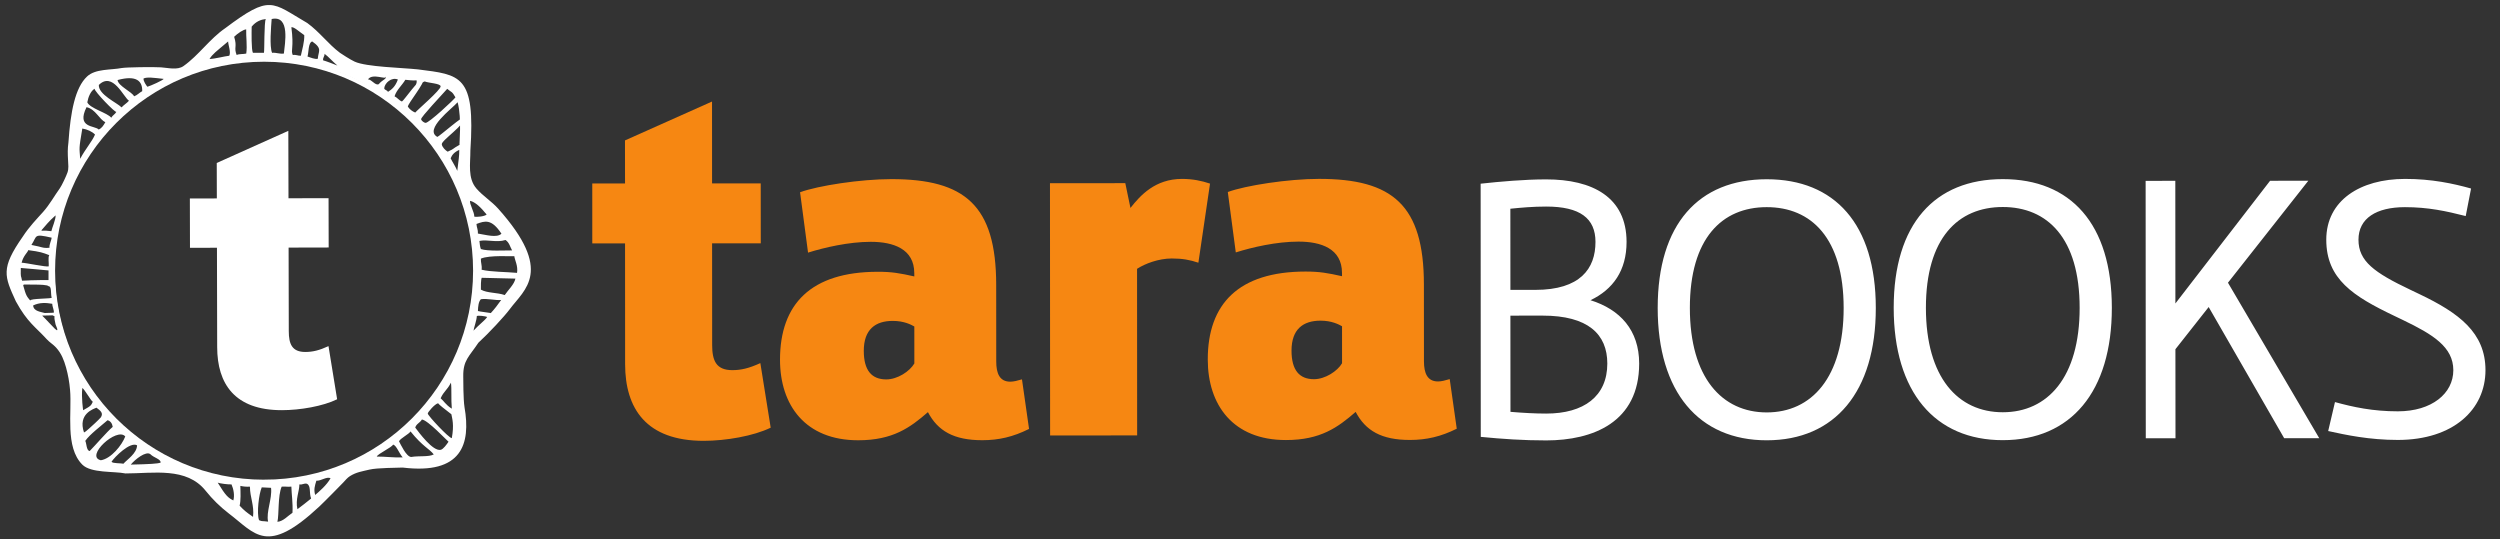
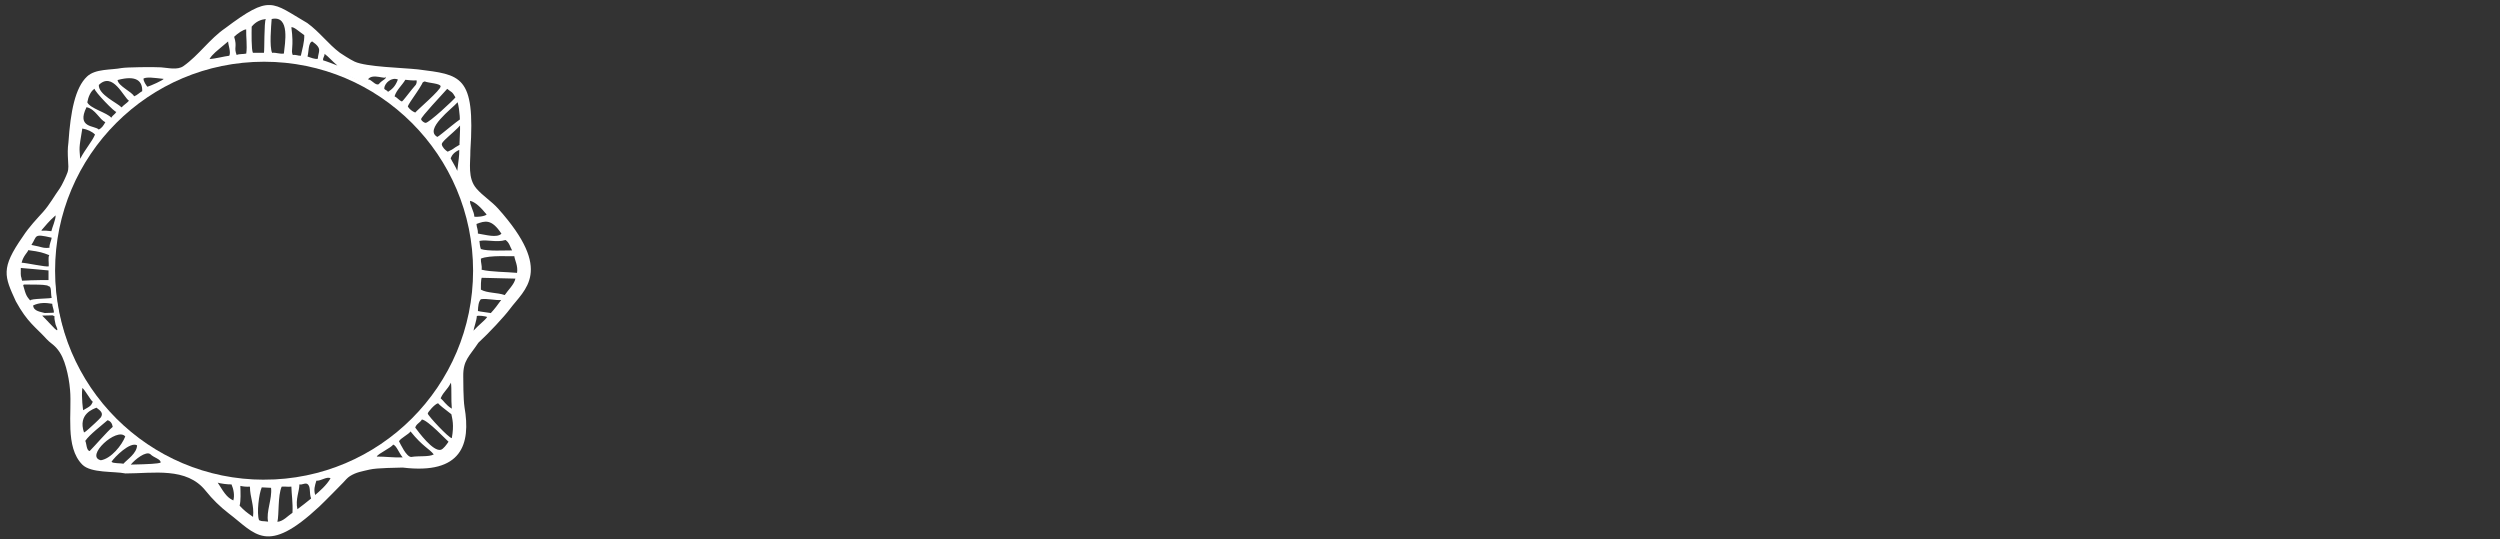
<svg xmlns="http://www.w3.org/2000/svg" xmlns:ns1="http://sodipodi.sourceforge.net/DTD/sodipodi-0.dtd" xmlns:ns2="http://www.inkscape.org/namespaces/inkscape" width="380" height="82" version="1.1" id="svg4" ns1:docname="tara-logo-white.svg" ns2:version="1.4.2 (ebf0e940d0, 2025-05-08)">
  <rect width="100%" height="100%" fill="#333333" stroke="none" />
  <defs id="defs4" />
  <g fill="#f68712" id="g1" ns2:label="text" style="display:inline">
-     <path d="m 244.312,55.253 c -0.003,-4.46 -2.936,-7.283 -9.84,-7.28 l -4.892,0.004 0.011,14.621 c 1.847,0.16 3.748,0.265 5.434,0.265 5.705,0 9.287,-2.61 9.287,-7.61 z m -10.93,-11.192 c 6.794,-0.003 9.134,-3.213 9.13,-7.289 0,-3.588 -2.343,-5.38 -7.505,-5.375 -2.014,0 -3.806,0.165 -5.434,0.33 l 0.008,12.334 z m -8.327,-16.14 c 2.992,-0.325 6.692,-0.655 9.948,-0.655 7.065,-0.004 12.23,2.71 12.234,9.503 0.004,4.348 -2.061,7.23 -5.484,8.862 4.512,1.411 7.396,4.561 7.4,9.618 0.001,8.966 -7.061,11.688 -14.125,11.694 -3.533,0 -6.635,-0.216 -9.953,-0.538 l -0.019,-38.483 m 31.802,18.896 c 0.004,10.6 4.901,15.869 11.694,15.869 6.794,-0.007 11.686,-5.282 11.682,-15.883 -0.008,-10.597 -4.906,-15.322 -11.698,-15.318 -6.793,0.004 -11.685,4.736 -11.678,15.332 z m 28.263,-0.018 c 0.008,12.777 -6.243,20.117 -16.565,20.124 -10.325,0.007 -16.582,-7.33 -16.588,-20.101 -0.008,-12.77 6.24,-19.57 16.568,-19.577 10.322,-0.003 16.579,6.79 16.585,19.554 m 7.616,-0.002 c 0.003,10.6 4.897,15.869 11.693,15.863 6.79,-0.002 11.681,-5.273 11.675,-15.878 -0.004,-10.595 -4.9,-15.321 -11.69,-15.318 -6.798,0.003 -11.686,4.733 -11.678,15.333 z m 28.262,-0.014 c 0.008,12.774 -6.24,20.112 -16.565,20.12 -10.329,0.007 -16.585,-7.329 -16.593,-20.103 -0.007,-12.77 6.245,-19.57 16.57,-19.574 10.324,-0.007 16.581,6.786 16.588,19.557 m 5.137,-19.296 4.51,-0.002 0.012,18.642 14.393,-18.65 5.813,-0.005 -12.215,15.499 13.874,23.632 h -5.332 l -11.474,-19.935 -5.055,6.414 0.012,13.535 h -4.516 l -0.023,-39.13 m 39.414,-0.294 c 4.074,-0.004 7.334,0.702 10.053,1.461 l -0.814,4.186 c -2.985,-0.759 -5.703,-1.354 -9.24,-1.354 -4.346,0.004 -7.06,1.692 -7.06,4.95 0.002,3.263 2.393,4.998 7.88,7.606 l 1.363,0.652 c 6.034,2.877 10.057,5.864 10.061,11.569 0,5.982 -4.885,10.6 -13.313,10.606 -4.343,0 -7.877,-0.755 -10.595,-1.353 l 1.032,-4.402 c 2.769,0.762 5.758,1.41 9.562,1.406 5.165,-0.003 8.427,-2.721 8.427,-6.254 -0.004,-3.532 -3.102,-5.43 -7.618,-7.606 l -1.356,-0.651 c -6.254,-2.986 -10.335,-5.594 -10.338,-11.57 -0.003,-5.98 5.163,-9.242 11.956,-9.246" style="display:inline;fill:#ffffff" id="path1-6" />
-     <path d="m 108.238,36.988 0.01,15.437 c 0,2.345 0.57,3.837 3.061,3.837 1.349,0 2.56,-0.289 4.264,-1.071 l 1.573,9.816 c -2.63,1.281 -6.83,1.994 -10.173,2 -8.752,0 -11.951,-4.901 -11.955,-11.66 l -0.01,-18.352 -4.98,0.004 -0.003,-9.108 4.98,-0.004 -0.007,-6.543 13.23,-5.91 0.007,12.446 7.396,-0.003 0.007,9.108 -7.4,0.003 m 30.74,12.64 c -0.5,-0.285 -1.567,-0.85 -3.279,-0.85 -2.627,0 -4.403,1.283 -4.403,4.554 0.003,2.991 1.21,4.34 3.417,4.34 1.705,0 3.556,-1.213 4.268,-2.424 z M 121.61,29.222 c 2.701,-0.994 9.176,-1.995 13.866,-1.995 11.17,-0.009 15.939,3.974 15.945,16.064 l 0.007,11.665 c 0,1.78 0.502,3.059 2.136,3.059 0.499,0 1.068,-0.144 1.776,-0.353 l 1.075,7.535 c -2.418,1.21 -4.624,1.715 -7.112,1.715 -4.343,0 -6.759,-1.42 -8.257,-4.267 -2.699,2.349 -5.332,4.275 -10.596,4.277 -8.037,0.004 -11.884,-5.328 -11.888,-12.23 -0.003,-8.465 4.688,-13.377 14.864,-13.381 2.13,-0.004 3.342,0.212 5.55,0.709 l -0.005,-0.497 c 0,-3.703 -3.203,-4.766 -6.617,-4.766 -3.342,0.004 -7.04,0.858 -9.531,1.643 l -1.213,-9.178 m 62.314,-1.312 -1.77,12.023 c -1.281,-0.43 -2.42,-0.643 -4.057,-0.643 -1.993,0.006 -4.054,0.786 -5.264,1.57 l 0.013,25.325 -13.23,0.008 -0.02,-38.344 11.45,-0.007 0.783,3.77 c 1.499,-1.919 3.77,-4.411 7.823,-4.416 1.64,0 2.987,0.283 4.271,0.713 M 203.99,49.59 c -0.502,-0.28 -1.567,-0.85 -3.275,-0.85 -2.628,0.005 -4.406,1.286 -4.404,4.56 0,2.982 1.208,4.339 3.415,4.339 1.708,-0.007 3.556,-1.218 4.266,-2.424 z M 186.625,29.186 c 2.694,-0.993 9.173,-1.993 13.864,-1.996 11.171,-0.007 15.94,3.974 15.944,16.063 l 0.008,11.668 c 0.004,1.78 0.499,3.061 2.14,3.061 0.495,0 1.063,-0.146 1.776,-0.357 l 1.07,7.54 c -2.417,1.207 -4.626,1.708 -7.115,1.708 -4.337,0.007 -6.755,-1.417 -8.25,-4.264 -2.705,2.349 -5.335,4.278 -10.6,4.278 -8.036,0.007 -11.877,-5.33 -11.88,-12.23 -0.01,-8.462 4.681,-13.375 14.853,-13.381 2.136,0 3.345,0.215 5.552,0.708 l -0.003,-0.496 c 0,-3.7 -3.196,-4.766 -6.617,-4.763 -3.341,0 -7.04,0.858 -9.528,1.643 l -1.213,-9.182" id="path1" style="display:inline" />
-   </g>
+     </g>
  <g id="g4" ns2:label="t" style="display:inline">
-     <path d="m 43.868,37.632 0.027,12.708 c 0.004,1.935 0.477,3.163 2.525,3.16 1.115,-0.004 2.11,-0.241 3.512,-0.889 l 1.312,8.078 c -2.166,1.062 -5.624,1.654 -8.376,1.657 -7.203,0.018 -9.847,-4.016 -9.857,-9.579 l -0.034,-15.109 -4.101,0.01 -0.017,-7.501 4.1,-0.006 -0.013,-5.39 10.88,-4.885 0.025,10.25 6.09,-0.014 0.018,7.497 -6.09,0.014" id="path3" style="display:inline;fill:#ffffff" />
-   </g>
+     </g>
  <g fill="#231f20" id="g3" style="display:inline" ns2:label="ring">
    <path d="m 40.142,73.2 c 17.7,0 32.054,-14.352 32.054,-32.055 0,-17.702 -14.353,-32.05 -32.054,-32.05 -17.705,0 -32.057,14.347 -32.057,32.05 0,17.703 14.352,32.056 32.057,32.056 z" fill="none" stroke="#231f20" stroke-width="0.575" id="path4" style="display:inline;stroke:#ffffff;stroke-opacity:1" />
    <path d="m 39.787,74.078 c -0.424,0.935 -0.8,3.939 -0.41,4.99 0.576,0.23 0.25,0.08 1.376,0.22 -0.332,-1.468 0.64,-3.455 0.447,-5.139 -0.298,0 -1.115,-0.071 -1.413,-0.071 z m 4.67,3.865 c 0.078,-1.533 -0.142,-2.82 -0.169,-3.98 -0.64,0.067 -0.701,-0.035 -1.474,0.007 -0.607,1.406 -0.38,4.236 -0.648,5.348 0.916,-0.084 1.583,-0.919 2.292,-1.376 z m -8.036,-1.085 c 0.667,0.71 0.959,0.958 2.04,1.708 0.204,-1.763 -0.468,-2.949 -0.471,-4.596 -0.489,0.032 -0.98,-0.007 -1.458,-0.116 0.031,0.962 0.089,2.271 -0.111,3.004 z m 10.206,-3.336 c -0.488,-0.082 -0.63,0.19 -1.122,0.108 0.017,1.017 -0.634,2.272 -0.298,3.77 0.875,-0.664 1.165,-0.875 2.081,-1.624 -0.335,-0.874 0.024,-1.956 -0.661,-2.254 z m -11.162,2.546 c 0.224,-0.753 0.037,-1.739 -0.278,-2.438 -0.542,0.023 -1.705,-0.132 -2.094,-0.264 1.247,2.034 1.582,2.291 2.372,2.702 z m 12.623,-3 c -0.238,0.78 -0.427,1.336 -0.18,2.166 0.59,-0.499 1.753,-1.494 2.336,-2.539 -0.607,-0.306 -1.44,0.427 -2.156,0.373 z M 19.877,70.62 c 2.86,-0.064 4.152,-0.135 4.539,-0.307 0.03,-0.554 -1.034,-0.723 -1.564,-1.279 -0.66,-0.522 -2.312,0.782 -2.975,1.586 z m 39.872,-3.047 c -0.193,0.444 -2.292,1.383 -2.485,1.824 1.417,0 2.363,0.17 3.946,0.13 -0.623,-0.75 -0.935,-1.802 -1.461,-1.954 z m -42.802,2.62 c 0.248,0.278 1.39,0.183 1.803,0.3 0.6,-0.669 2.048,-1.574 2.085,-2.804 -1.054,-0.605 -3.427,1.786 -3.888,2.504 z m 45.547,-0.732 c 1.21,-0.207 2.648,0.027 3.438,-0.387 -0.668,-0.873 -1.658,-1.165 -3.532,-3.497 -0.207,0.393 -1.58,1.07 -1.75,1.501 0.248,0.457 1.096,2.339 1.844,2.383 z m -47.16,0.499 c 1.577,-0.258 3.197,-2.296 3.705,-3.618 -1.244,-1.505 -6.207,3.055 -3.705,3.618 z m 1.014,-6.085 c -0.85,0.756 -2.746,2.176 -3.387,3.14 0.21,0.385 0.156,1.457 0.665,1.545 0.803,-0.8 2.634,-2.943 3.508,-3.675 -0.085,-0.519 -0.322,-0.881 -0.786,-1.01 z m 47.778,-0.112 c -0.255,0.49 -0.851,0.647 -1.01,1.23 0.51,0.669 2.69,3.679 3.883,3.377 0.39,-0.102 0.899,-0.818 1.177,-1.228 -0.265,-0.197 -3.143,-3.281 -4.05,-3.38 z m -49.683,0.559 c 0.23,-0.196 0.864,-0.847 0.895,-0.895 0.39,-0.63 -0.024,-0.976 -0.672,-1.457 -0.427,0.18 -2.864,0.929 -1.898,3.762 0.308,-0.092 1.247,-1.051 1.675,-1.41 z M 65.02,62.865 c 0.055,0.355 3.19,3.714 3.654,3.735 0.377,-2.04 0.058,-2.972 -0.064,-3.634 -1.125,-0.873 -1.83,-1.41 -2.02,-1.67 -0.478,0.078 -1.596,1.372 -1.57,1.569 z M 12.511,58.973 c -0.166,1.499 0.129,3.38 0.129,3.38 1.288,-0.708 1.186,-0.74 1.467,-1.285 -0.325,-0.197 -1.24,-1.89 -1.596,-2.095 z m 54.465,1.566 c 0.457,0.364 0.769,1.004 1.698,1.58 -0.129,-1.472 0,-2.984 -0.129,-3.956 -0.624,1.21 -1.067,1.27 -1.569,2.376 z m 5.495,-12.488 c 0.023,0.476 -0.448,1.812 -0.499,2.211 0.75,-0.834 1.78,-1.6 2.082,-2.084 -0.194,-0.106 -1.4,-0.281 -1.583,-0.127 z M 8.166,47.532 C 8.271,47.192 7.931,46.61 7.946,46.176 6.962,46.005 6.013,45.96 5.037,46.428 c 0.07,0.904 1.139,0.954 1.891,1.183 l 1.37,0.313 -1.888,0.047 c 1.498,1.457 2.915,3.37 2.037,1.346 C 8.312,48.587 8.243,48.512 8.285,48.072 7.718,47.762 7.63,47.882 7.152,47.727 L 6.24,47.598 Z m 64.929,-2.051 c -0.363,0.384 -0.424,1.073 -0.452,1.794 0.234,0.088 2.038,0.296 1.953,0.32 0.583,-0.624 1.081,-1.293 1.583,-2 -0.827,0.094 -2.146,-0.263 -3.084,-0.114 z m 0.125,-3.256 c -0.133,0.312 -0.136,1.339 -0.125,1.798 0.972,0.548 2.437,0.418 3.626,0.825 0.495,-0.748 1.454,-1.623 1.621,-2.498 -1.244,-0.042 -4.929,-0.122 -5.122,-0.125 z M 3.162,40.732 c -0.031,1.705 0.026,0.97 0.19,1.934 0.487,-0.037 3.687,-0.139 3.771,0.225 -0.053,0.673 -3.572,-0.07 -3.595,0.496 0.44,1.624 0.566,1.684 1.077,2.307 C 4.432,45.342 8.168,45.428 7.845,45.228 7.683,44.603 7.873,43.538 7.405,43.513 6.951,43.047 3.151,43.44 2.331,43.1 2.711,42.47 6.395,42.593 7.375,42.566 v -1.46 C 6.693,41.023 3.825,40.798 3.162,40.732 Z m 69.933,-1.419 c -0.038,0.634 0.199,1 0.11,1.683 1.408,0.348 3.74,0.324 5.387,0.48 0.167,-1.083 -0.339,-1.9 -0.417,-2.54 -0.291,0.069 -3.77,-0.202 -5.08,0.377 z M 4.287,38.022 c -0.037,0.315 -0.749,0.832 -1,1.912 0.6,0 3.729,0.688 4.118,0.552 C 7.453,40.006 7.27,39.091 7.491,38.785 6.474,38.397 6.161,38.268 4.287,38.022 Z m 68.584,-1.4 c 0.047,0.437 0.084,0.887 0.224,1.234 1.07,0.36 3.697,0.196 4.745,0.206 -0.315,-0.55 -0.41,-1.176 -0.997,-1.583 -1.41,0.435 -2.74,-0.12 -3.972,0.143 z M 4.775,37.231 c 1.745,0.318 1.698,0.537 2.752,0.423 -0.078,-0.452 0.312,-1.16 0.319,-1.527 -2.81,-0.646 -2.156,-0.271 -3.071,1.104 z m 67.648,-3.187 c 0.026,0.53 0.257,0.864 0.22,1.458 1.186,0.178 2.874,0.705 3.576,0.02 -1.499,-2.29 -2.502,-1.968 -3.796,-1.478 z m -66.14,0.978 c 0.237,0.15 0,-0.083 1.525,0.119 0.078,-0.444 0.699,-1.826 0.64,-2.405 -1,0.87 -1.542,1.58 -2.165,2.286 z m 65.804,-2.1 c 0.376,0.101 1.559,-0.02 1.884,-0.311 -0.918,-1.124 -1.697,-1.875 -2.501,-2.084 -0.19,0.364 0.684,1.795 0.617,2.395 z m -3.59,-8.86 c 0.316,0.655 0.729,1.214 1.01,1.908 0.217,-1.895 0.302,-2.144 0.302,-3.186 -0.749,0.333 -1.099,0.747 -1.312,1.278 z M 12.511,19.538 c -0.543,3.249 -0.448,2.766 -0.323,4.6 0.838,-1.576 1.77,-2.563 2.255,-3.683 -0.417,-0.447 -1.19,-0.802 -1.933,-0.917 z m 0.64,-3.246 c -1.58,3.208 1.292,2.761 1.851,3.395 0.498,-0.212 0.752,-0.666 1.01,-1.12 -0.922,-0.407 -1.485,-1.983 -2.86,-2.275 z M 69.559,15.54 c -0.823,0.957 -5.166,4.13 -3.081,5.27 0.362,-0.13 3.895,-3.264 4.224,-3.074 0.06,1.225 -3.627,3.594 -3.55,4.197 0.055,0.43 0.542,0.916 0.896,1.122 1.196,-0.543 0.511,-0.32 1.803,-1.043 -0.075,0 0.376,-3.973 -0.292,-6.472 z m -56.29,0.01 c 0.384,0.924 3.072,1.603 3.641,2.344 0.194,-0.366 0.59,-0.529 0.783,-0.897 -0.122,0.233 -3.345,-3.1 -3.319,-3.505 -0.582,0.333 -0.966,1.26 -1.104,2.058 z m 50.74,2.57 c 0.058,0.269 0.466,0.54 0.672,0.557 0.495,0.049 4.397,-3.595 4.545,-3.883 -0.539,-0.959 -0.569,-0.712 -1.25,-1.291 -0.692,0.788 -4.03,4.313 -3.966,4.616 z m -48.99,-5.207 c -0.064,1.48 2.76,2.693 3.461,3.411 0.33,-0.382 0.793,-0.628 1.122,-1.01 -0.837,-0.559 -2.461,-4.484 -4.583,-2.4 z m 46.587,-0.785 c -0.461,0.809 -1.339,1.538 -1.633,2.512 0.433,0.205 0.66,0.608 1.122,0.788 0.355,-0.203 2.555,-3.509 3.236,-3.386 0.333,0.471 -2.332,3.686 -2.338,4.171 0.276,0.404 0.667,0.716 1.122,0.896 0.332,-0.413 3.874,-3.424 3.86,-3.981 -0.01,-0.456 -1.884,-0.506 -2.41,-0.75 -0.925,0.2 -1.162,2.367 -2.237,2.041 -0.285,-0.622 1.214,-1.28 0.986,-2.208 -0.477,0.067 -1.328,-0.053 -1.708,-0.083 z M 24.862,11.989 c -1.499,-0.166 -2.478,-0.315 -3.041,-0.06 -0.061,0.4 0.427,1.074 0.583,1.257 0.42,-0.107 2.478,-1.024 2.458,-1.197 z m -6.993,0.177 c 0.097,0.913 2.193,1.791 2.515,2.474 0.495,-0.176 0.79,-0.554 1.233,-0.783 0.041,-1.5 -0.833,-2.483 -3.748,-1.691 z m 40.533,1.244 c 0.047,0.321 0.481,0.262 0.56,0.56 0.57,-0.368 1.104,-0.759 1.518,-1.884 -0.946,-0.395 -1.993,0.5 -2.078,1.324 z m -2.467,-1.348 c 0.596,0.034 1.111,0.988 1.633,0.732 0.584,-0.708 1.245,-0.771 1.04,-1.166 0.163,0.603 -1.955,-0.583 -2.673,0.434 z M 21.73,14.867 c -1.587,1.114 -3.194,2.412 -4.373,3.7 -4.695,5.13 -9.363,12.904 -9.085,22.877 0.272,9.71 4.068,17.14 9.532,22.431 5.325,5.152 12.813,9.427 22.766,9.309 9.752,-0.12 17.23,-4.333 22.433,-9.537 5.45,-5.446 9.193,-12.938 9.193,-22.76 0,-10.105 -4.407,-17.533 -9.42,-22.541 C 57.39,12.954 50.098,8.959 40.01,9.036 32.295,9.096 26.36,11.626 21.73,14.868 Z M 49.119,9.174 c 0.362,0.083 1.85,0.656 2.166,0.789 -0.875,-0.747 -1.292,-1.289 -1.96,-1.789 0.058,0.354 -0.298,0.61 -0.206,1 z M 34.675,6.3 C 32.801,7.883 32.343,8.174 31.845,8.966 32.617,8.956 34.14,8.546 34.851,8.472 35.132,7.925 34.675,6.8 34.675,6.3 Z m 12.779,0 c -0.627,0.195 -0.515,1.666 -0.715,2.288 0.44,0.152 1.203,0.471 1.569,0.337 0.058,-1.139 0.77,-1.5 -0.854,-2.625 z m -2.956,2.062 c 0.529,-0.084 0.77,0.13 1.23,0.11 0.197,-0.916 0.56,-2.13 0.52,-3.13 -0.96,-0.666 -1.512,-1.239 -1.96,-1.208 0.417,3.208 -0.133,3.422 0.21,4.228 z m -8.525,0 c 0.36,-0.201 1.017,-0.105 1.458,-0.222 0.17,-1.159 -0.051,-2.632 -0.01,-3.673 -0.41,0 -1.333,0.624 -1.83,1.124 0.497,1.583 -0.086,1.583 0.382,2.771 z m 5.32,-5.474 c -0.083,1.11 -0.354,4.207 0.063,5.137 0.692,-0.056 1.07,0.202 1.793,0.115 0.136,-1.43 1.017,-5.878 -1.857,-5.252 z m -0.896,0 c -0.726,0.083 -1.492,0.361 -2.143,1.162 -0.013,0.885 -0.06,3.514 0.187,3.975 h 1.68 c 0.09,-0.385 0.01,-4.595 0.276,-5.137 z m -21.874,7.449 c 0.627,-0.119 4.759,-0.182 5.942,-0.103 1.057,0.067 2.49,0.467 3.423,-0.192 2.333,-1.649 3.977,-4.134 6.353,-5.763 6.898,-5.184 7.044,-3.929 12.467,-0.781 1.885,1.371 3.156,3.17 4.962,4.527 0.19,0.139 1.594,1.049 2.248,1.348 1.766,0.804 7.27,0.922 9.603,1.172 6.495,0.832 8.742,0.832 7.976,12.354 0.017,1.915 -0.45,4.174 0.925,5.761 0.99,1.142 2.305,1.937 3.305,3.059 8.488,9.496 3.993,12.259 1.763,15.269 -0.844,1.135 -3.227,3.687 -4.77,5.101 -1.416,2.125 -2.331,2.668 -2.305,5.089 0.004,0.5 -0.003,3.477 0.187,4.693 0.983,5.645 -0.404,10.288 -9.393,9.197 -0.75,0.05 -3.844,0.015 -5.09,0.319 -1.076,0.264 -1.943,0.366 -2.927,0.983 -0.413,0.26 -0.691,0.63 -1.023,0.976 -0.326,0.339 -2.858,2.922 -3.634,3.647 -8.03,7.491 -9.674,4.146 -13.8,1.017 -1.286,-0.991 -2.449,-2.132 -3.464,-3.4 -2.912,-3.665 -7.955,-2.648 -12.2,-2.648 C 17.316,71.607 13.827,71.943 12.509,70.62 9.852,67.945 10.959,62.715 10.648,59.258 10.551,58.103 10.346,56.959 10.035,55.842 9.712,54.709 9.333,53.726 8.53,52.838 8.106,52.366 7.543,52.042 7.113,51.571 5.408,49.691 4.187,49.049 2.411,45.804 c -1.749,-3.83 -2.332,-4.996 1.04,-9.823 1,-1.542 2.17,-2.728 3.103,-3.773 1.003,-1.128 1.684,-2.396 2.555,-3.61 0.282,-0.396 0.973,-1.857 1.156,-2.403 0.194,-0.566 0.112,-1.226 0.081,-1.809 -0.058,-1.06 -0.081,-1.731 0.058,-2.769 0.316,-4.636 1.014,-8.289 2.83,-9.989 1.275,-1.195 3.587,-0.964 5.288,-1.291" id="path2" style="display:inline;fill:#ffffff" ns1:nodetypes="ccccccccccccccccccccccccccccccccccccccccccccccccccccccccccccccccccccccccccccccccccccccccccccccccccccccccccccccccccccccccccccccccccccccccccccccccccccccccccccccccccccccccccccccccccccccccccccccccccccccccccccccccccccccccsccccccccccccccccccccccccccccccccccccccccccccccccccccccccccccccccccccccccc" />
  </g>
</svg>